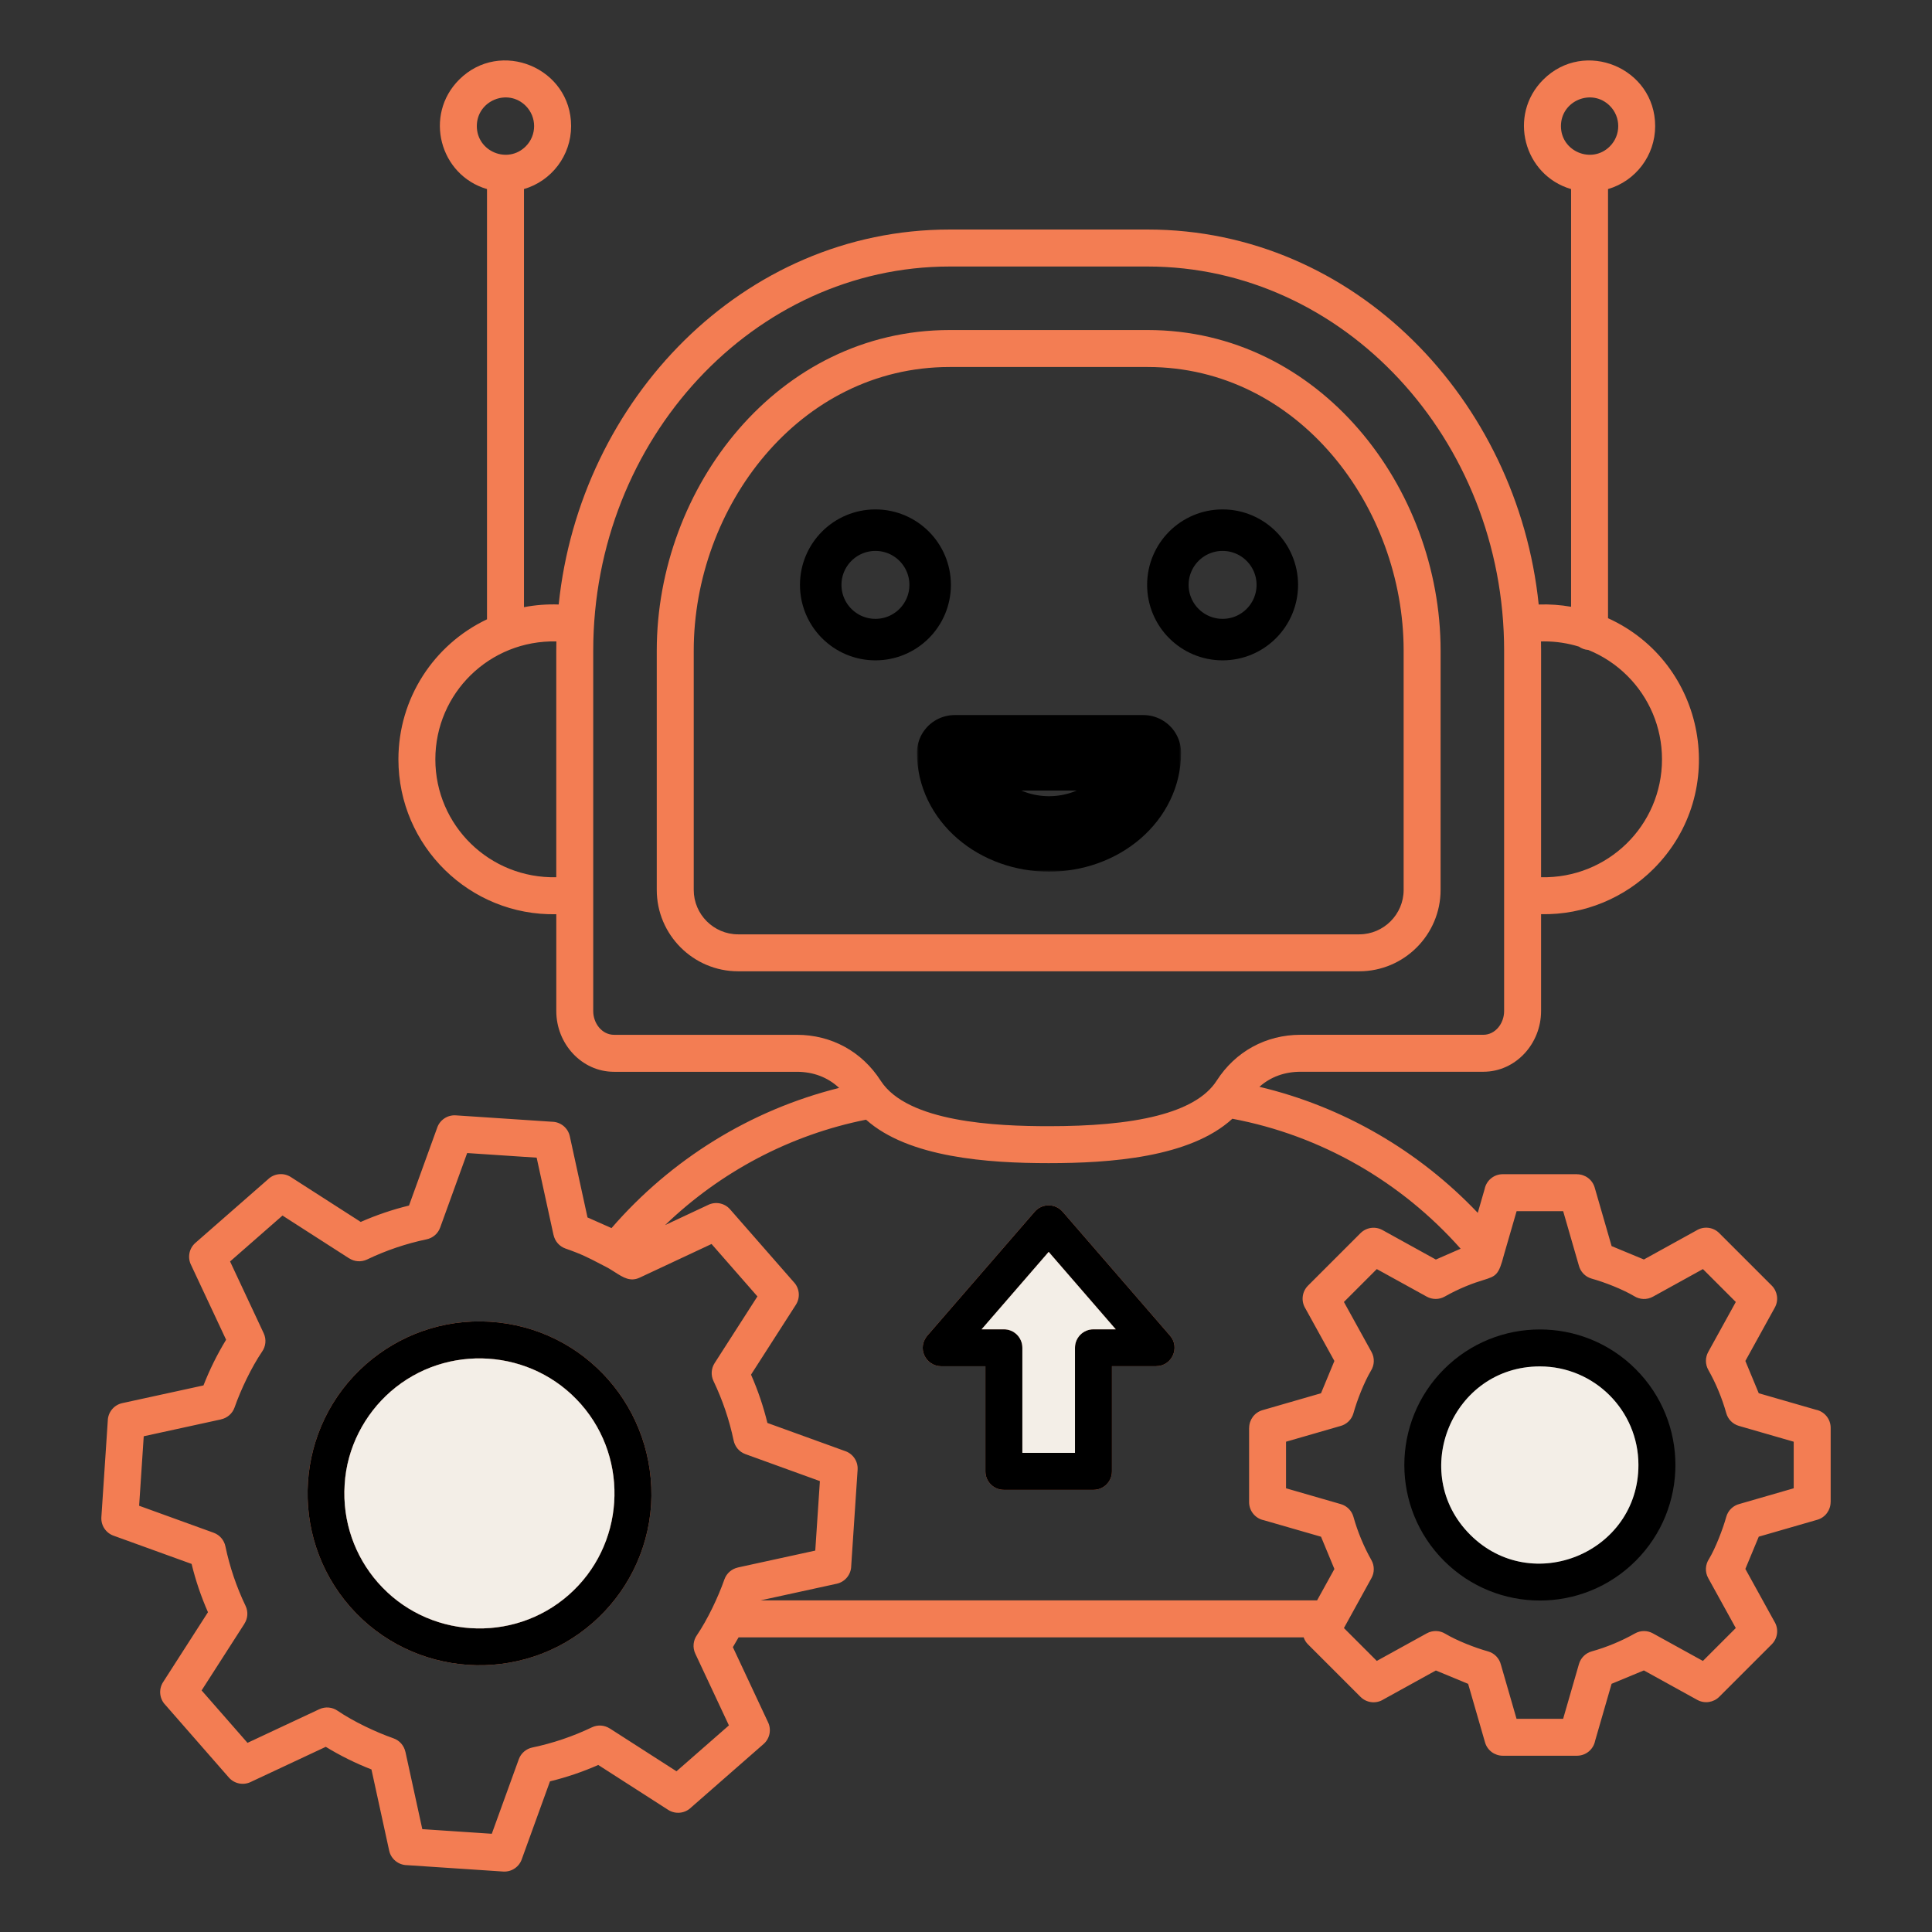
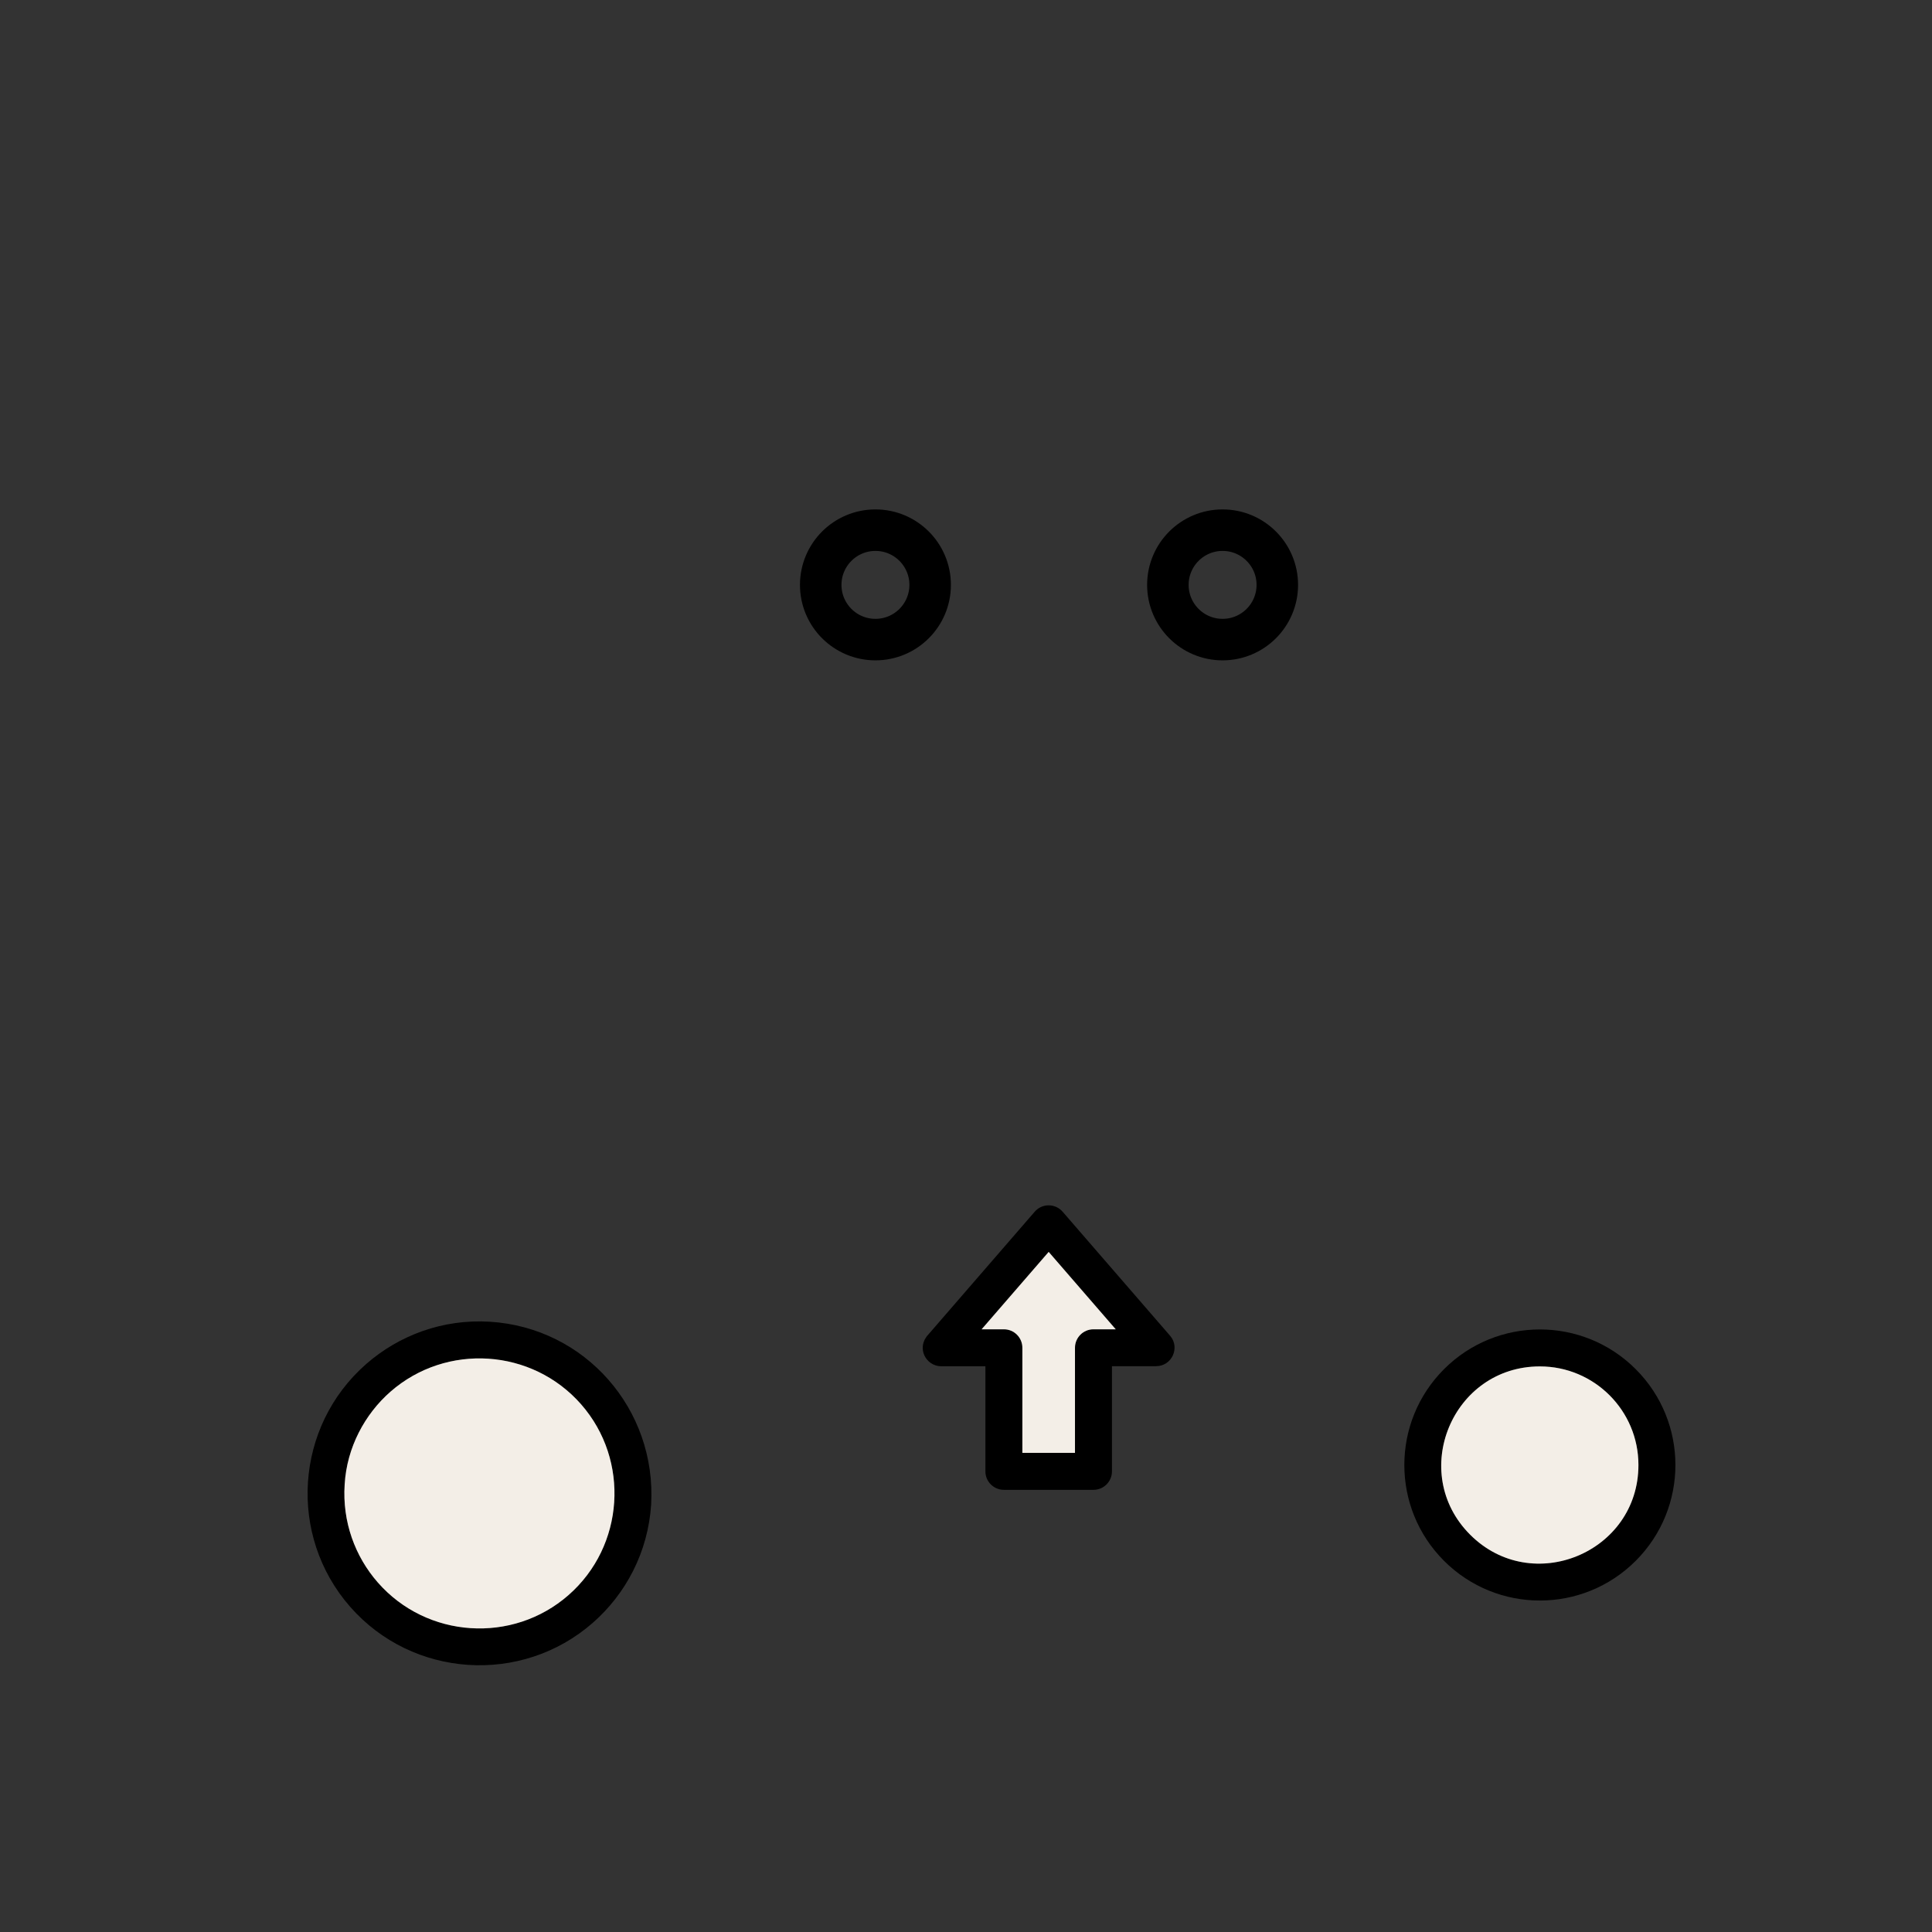
<svg xmlns="http://www.w3.org/2000/svg" width="512" height="512" viewBox="0 0 512 512" fill="none">
  <rect x="0" y="0" width="512" height="512" fill="#333333" stroke="none" />
-   <path fill-rule="evenodd" clip-rule="evenodd" d="M416.352 160.8C413.574 160.31 410.656 160.096 407.771 160.203C402.192 106.032 359.035 60.832 304.16 60.827H251.675C196.8 60.827 153.643 106.027 148.059 160.198C144.955 160.086 141.824 160.336 138.859 160.907V50.102C146.171 47.958 151.35 41.222 151.35 33.414C151.35 17.979 132.592 10.192 121.664 21.12C112.294 30.496 116.486 46.422 129.062 50.107V164.123C114.971 170.806 105.584 185.078 105.584 201.232C105.584 224.23 124.512 242.758 147.424 242.278V267.952C147.424 276.587 154.123 284.038 162.736 284.038H211.163C215.494 284.038 219.339 285.462 222.379 288.31C198.864 294.166 177.835 307.248 162.059 325.456L155.696 322.635L151.008 301.136C150.523 298.87 148.528 297.307 146.304 297.275L120.779 295.579C118.486 295.435 116.464 296.896 115.808 298.998L108.39 319.483C103.984 320.56 99.766 321.99 95.595 323.824L77.067 311.926C75.11 310.672 72.598 310.987 71.003 312.55L51.787 329.371C50.059 330.875 49.654 333.328 50.656 335.275L59.92 355.046C57.552 358.928 55.574 362.928 53.92 367.152L32.422 371.84C30.15 372.326 28.592 374.32 28.56 376.544L26.864 402.07C26.72 404.363 28.182 406.384 30.283 407.04L50.774 414.454C51.851 418.87 53.28 423.083 55.115 427.254L43.222 445.776C41.963 447.734 42.278 450.251 43.84 451.84L60.651 471.062C62.16 472.784 64.614 473.19 66.56 472.187L86.331 462.928C90.214 465.296 94.208 467.27 98.438 468.923L103.131 490.422C103.616 492.688 105.611 494.251 107.835 494.283L133.36 495.979C135.654 496.123 137.675 494.662 138.331 492.56L145.75 472.075C150.16 470.998 154.374 469.568 158.544 467.734L177.072 479.632C179.03 480.886 181.542 480.571 183.136 479.008L202.352 462.187C204.075 460.683 204.48 458.23 203.478 456.283L194.219 436.512C194.742 435.648 195.248 434.784 195.734 433.915H345.478C345.718 434.603 346.102 435.248 346.635 435.776L360.55 449.686C362.198 451.339 364.736 451.563 366.63 450.363L380.518 442.694L389.072 446.24L393.552 461.76C394.171 463.894 396.123 465.286 398.24 465.286H417.915C420.294 465.286 422.278 463.59 422.72 461.339L427.088 446.224L435.643 442.678L449.798 450.491C451.75 451.563 454.118 451.168 455.616 449.67L469.531 435.76C471.184 434.112 471.408 431.574 470.208 429.68L462.539 415.782L466.091 407.232L481.611 402.752C483.744 402.134 485.131 400.182 485.131 398.064H485.147V378.39C485.147 376.011 483.451 374.027 481.2 373.584L466.086 369.222L462.539 360.667L470.352 346.507C471.424 344.56 471.03 342.192 469.531 340.694L455.616 326.784C453.968 325.131 451.43 324.907 449.536 326.107L435.648 333.776L427.094 330.23L422.608 314.71C421.99 312.576 420.038 311.19 417.92 311.19V311.174H398.246C395.867 311.174 393.883 312.87 393.44 315.12L391.622 321.419C376.016 304.992 355.968 293.291 333.755 288.016C336.747 285.355 340.48 284.027 344.662 284.027H393.088C401.696 284.027 408.4 276.576 408.4 267.942V242.267C419.968 242.507 430.614 237.851 438.214 230.251C458.555 209.91 452.123 175.632 426.144 163.83V50.107C433.446 47.968 438.635 41.232 438.635 33.419C438.635 17.984 419.883 10.198 408.955 21.126C399.579 30.496 403.782 46.422 416.352 50.107V160.8ZM266.043 394.822C263.334 394.822 261.142 392.63 261.142 389.926V362.07H249.435C245.36 362.07 242.736 357.163 245.99 353.691L274.214 321.11C276.192 318.822 279.707 318.891 281.643 321.158L310.075 353.974C312.822 357.142 310.528 362.054 306.384 362.048V362.064H294.678V389.926C294.678 392.63 292.486 394.822 289.782 394.822H266.043ZM270.939 385.03V357.174C270.939 354.47 268.747 352.272 266.038 352.278H260.139L277.91 331.766L295.68 352.278H289.776C287.072 352.278 284.88 354.47 284.88 357.174V385.03H270.939ZM393.056 339.245C396.468 338.179 397.169 337.961 398.56 332.555L401.915 320.976H414.256L418.4 335.334C418.816 336.987 420.08 338.374 421.84 338.859C425.275 339.814 430.022 341.68 433.083 343.494C434.534 344.406 436.427 344.523 438.038 343.638L451.291 336.32L460.006 345.035L452.694 358.288C451.904 359.723 451.862 361.52 452.726 363.051C454.726 366.576 456.384 370.582 457.472 374.486C457.91 376.064 459.131 377.382 460.816 377.872L475.35 382.07V394.411L460.998 398.56C459.344 398.971 457.958 400.24 457.472 401.995C456.592 405.174 454.587 410.379 452.912 413.126C451.931 414.592 451.776 416.544 452.688 418.198L460 431.451L451.286 440.166L438.027 432.854C436.592 432.064 434.795 432.016 433.264 432.886C429.739 434.886 425.734 436.544 421.83 437.632C420.251 438.07 418.934 439.291 418.443 440.976L414.246 455.504H401.899L397.755 441.152C397.344 439.499 396.075 438.112 394.32 437.627C390.875 436.672 386.134 434.806 383.072 432.992C381.622 432.08 379.728 431.963 378.118 432.848L364.864 440.16L356.155 431.451L363.462 418.192C364.251 416.758 364.294 414.96 363.43 413.43C361.43 409.904 359.771 405.899 358.683 401.995C358.246 400.416 357.024 399.099 355.339 398.608L340.811 394.411V382.07L355.163 377.926C356.816 377.51 358.203 376.246 358.688 374.486C359.643 371.046 361.51 366.304 363.323 363.243C364.235 361.792 364.352 359.899 363.467 358.288L356.15 345.035L364.864 336.32L378.123 343.632C379.558 344.416 381.36 344.464 382.886 343.595C384.662 342.587 386.528 341.68 388.47 340.875C390.406 340.072 391.889 339.609 393.056 339.245ZM326.587 296.48C350.107 300.902 371.35 313.168 387.083 330.923L380.518 333.792L366.363 325.974C364.416 324.902 362.048 325.296 360.55 326.795L346.64 340.704C344.987 342.352 344.763 344.891 345.963 346.784L353.627 360.672L350.08 369.227L334.56 373.712C332.427 374.331 331.04 376.283 331.04 378.4H331.024V398.08C331.024 400.459 332.72 402.443 334.971 402.886L350.086 407.248L353.632 415.803L349.04 424.118H201.526L221.718 419.712C223.984 419.222 225.547 417.232 225.579 415.008L227.275 389.483C227.419 387.19 225.958 385.168 223.856 384.512L203.371 377.094C202.294 372.683 200.859 368.464 199.03 364.294L210.923 345.766C212.176 343.808 211.862 341.296 210.299 339.702L193.478 320.486C191.974 318.763 189.52 318.358 187.574 319.36L176.256 324.662C190.923 310.56 209.344 300.758 229.51 296.726C240.774 306.784 261.803 308.246 277.91 308.246C294.107 308.246 315.376 306.774 326.587 296.48ZM100.118 419.366C94.086 412.475 90.683 403.27 91.339 393.387C91.91 383.616 96.656 374.79 103.472 368.816C118.299 355.84 141.035 357.344 154.016 372.176C166.992 387.003 165.488 409.739 150.656 422.72C135.835 435.702 113.099 434.198 100.118 419.366ZM157.088 430.07C138.203 446.598 109.296 444.667 92.774 425.792C76.224 406.891 78.144 378.022 97.046 361.478C105.75 353.856 117.334 349.526 129.755 350.267C155.131 351.803 174.038 373.536 172.555 398.779C171.718 411.344 165.872 422.384 157.088 430.07ZM158.903 334.858C159.548 335.195 160.246 335.559 161.035 335.963C161.702 336.34 162.322 336.736 162.915 337.114C165.185 338.565 167.04 339.749 169.536 338.582L188.566 329.67L200.726 343.563L189.376 361.248C188.496 362.624 188.326 364.406 189.083 365.99C191.472 370.971 193.286 376.315 194.422 381.755C194.758 383.36 195.888 384.758 197.536 385.355L217.28 392.507L216.054 410.923L195.547 415.398V415.408C193.942 415.76 192.55 416.912 191.968 418.576C190.326 423.264 187.499 429.2 184.688 433.344C183.718 434.726 183.488 436.576 184.256 438.219L193.168 457.248L179.275 469.408L161.595 458.054L161.59 458.064C160.214 457.179 158.432 457.008 156.848 457.766C151.867 460.155 146.523 461.968 141.083 463.104C139.478 463.44 138.08 464.571 137.483 466.224L130.331 485.968L111.915 484.747L107.44 464.24L107.43 464.246C107.078 462.64 105.926 461.248 104.262 460.667C99.515 459.008 93.627 456.192 89.494 453.387C88.112 452.416 86.262 452.192 84.619 452.96L65.59 461.872L53.43 447.979L64.784 430.299L64.774 430.294C65.659 428.923 65.83 427.136 65.072 425.558C62.678 420.571 60.87 415.238 59.734 409.792C59.398 408.187 58.267 406.79 56.614 406.192L36.87 399.04L38.091 380.624L58.598 376.15L58.592 376.139C60.198 375.787 61.59 374.635 62.171 372.971C63.83 368.224 66.646 362.342 69.451 358.203C70.427 356.822 70.651 354.971 69.883 353.328L60.971 334.299L74.864 322.134L92.544 333.488L92.55 333.478C93.926 334.358 95.707 334.528 97.291 333.771C102.267 331.382 107.616 329.568 113.056 328.432C114.656 328.096 116.054 326.966 116.651 325.312L123.803 305.568L142.219 306.795L146.694 327.302H146.704C147.056 328.907 148.208 330.299 149.872 330.88C154.132 332.367 155.964 333.324 158.903 334.858ZM212.299 154.811C212.299 144.118 220.971 135.446 231.664 135.446C248.854 135.446 257.526 156.331 245.355 168.502C233.184 180.678 212.299 172 212.299 154.811ZM222.091 154.811C222.091 146.304 232.416 142.032 238.427 148.043C242.166 151.776 242.166 157.84 238.427 161.579C232.416 167.59 222.091 163.312 222.091 154.811ZM304.795 154.811C304.795 144.118 313.467 135.446 324.16 135.446C341.35 135.446 350.022 156.331 337.851 168.502C325.68 180.678 304.795 172 304.795 154.811ZM314.592 154.811C314.592 146.304 324.918 142.032 330.928 148.043C334.662 151.776 334.662 157.84 330.928 161.579C324.918 167.59 314.592 163.312 314.592 154.811ZM440.448 201.227C440.448 218.768 426.048 232.875 408.4 232.475L408.406 172.432C408.406 171.616 408.395 170.8 408.379 169.984C408.646 169.979 408.918 169.974 409.195 169.974C412.406 169.974 415.51 170.459 418.427 171.36C419.136 171.862 419.99 172.182 420.912 172.246C424.832 173.83 428.352 176.187 431.291 179.126C436.95 184.779 440.448 192.598 440.448 201.227ZM147.419 172.432V232.475C129.771 232.87 115.376 218.768 115.371 201.232C115.371 183.686 129.771 169.579 147.446 169.984C147.43 170.795 147.419 171.611 147.419 172.432ZM322.438 286.379C319.574 290.843 314.011 293.776 306.72 295.659C298.752 297.712 288.779 298.454 277.904 298.454C264.038 298.454 240.475 297.424 233.382 286.384C228.416 278.656 220.336 274.235 211.158 274.235H162.731C159.542 274.235 157.211 271.222 157.211 267.947V172.432C157.211 144.363 167.883 118.87 185.078 100.406C202.182 82.032 225.755 70.63 251.664 70.63H304.15C330.059 70.63 353.638 82.032 370.742 100.406C387.936 118.87 398.608 144.363 398.608 172.432V267.942C398.608 271.216 396.278 274.23 393.088 274.23H344.662C335.483 274.23 327.403 278.651 322.438 286.379ZM371.979 172.432V235.835C371.979 242.31 366.683 247.606 360.214 247.611H195.616C189.136 247.611 183.846 242.315 183.846 235.84V172.432C183.846 134.47 211.67 97.259 251.67 97.259H304.155C344.155 97.259 371.979 134.47 371.979 172.432ZM304.155 87.462C349.734 87.462 381.776 129.216 381.776 172.432L381.771 235.84C381.771 247.723 372.091 257.403 360.208 257.403H195.611C183.728 257.403 174.048 247.723 174.048 235.84V172.432C174.048 129.216 206.091 87.462 251.67 87.462H304.155ZM413.664 33.419C413.664 26.672 421.856 23.28 426.624 28.048C429.59 31.014 429.59 35.824 426.624 38.79C421.856 43.558 413.664 40.166 413.664 33.419ZM126.363 33.419C126.363 26.672 134.555 23.28 139.323 28.048C142.288 31.014 142.288 35.824 139.323 38.79C134.555 43.558 126.363 40.166 126.363 33.419Z" fill="#F37D53" />
  <path fill-rule="evenodd" clip-rule="evenodd" d="M261.142 389.926C261.142 392.63 263.334 394.822 266.043 394.822H289.782C292.486 394.822 294.678 392.63 294.678 389.926V362.064H306.384V362.048C310.528 362.054 312.822 357.142 310.075 353.974L281.643 321.158C279.707 318.891 276.192 318.822 274.214 321.11L245.99 353.691C242.736 357.163 245.36 362.07 249.435 362.07H261.142V389.926ZM270.939 357.174V385.03H284.88V357.174C284.88 354.47 287.072 352.278 289.776 352.278H295.68L277.91 331.766L260.139 352.278H266.038C268.747 352.272 270.939 354.47 270.939 357.174Z" fill="black" />
  <path d="M270.939 385.03V357.174C270.939 354.47 268.747 352.272 266.038 352.278H260.139L277.91 331.766L295.68 352.278H289.776C287.072 352.278 284.88 354.47 284.88 357.174V385.03H270.939Z" fill="#F3EEE7" />
  <path fill-rule="evenodd" clip-rule="evenodd" d="M92.774 425.792C109.296 444.667 138.203 446.598 157.088 430.07C165.872 422.384 171.718 411.344 172.555 398.779C174.038 373.536 155.131 351.803 129.755 350.267C117.334 349.526 105.75 353.856 97.046 361.478C78.144 378.022 76.224 406.891 92.774 425.792ZM91.339 393.387C90.683 403.27 94.086 412.475 100.118 419.366C113.099 434.198 135.835 435.702 150.656 422.72C165.488 409.739 166.992 387.003 154.016 372.176C141.035 357.344 118.299 355.84 103.472 368.816C96.656 374.79 91.91 383.616 91.339 393.387Z" fill="black" />
  <path d="M100.118 419.366C94.086 412.475 90.683 403.27 91.339 393.387C91.91 383.616 96.656 374.79 103.472 368.816C118.299 355.84 141.035 357.344 154.016 372.176C166.992 387.003 165.488 409.739 150.656 422.72C135.835 435.702 113.099 434.198 100.118 419.366Z" fill="#F3EEE7" />
  <path fill-rule="evenodd" clip-rule="evenodd" d="M382.683 413.638C368.656 399.611 368.656 376.87 382.683 362.838C396.71 348.811 419.451 348.811 433.478 362.838C447.51 376.87 447.51 399.606 433.478 413.638C419.451 427.664 396.71 427.664 382.683 413.638ZM408.08 362.112C384.875 362.112 373.19 390.294 389.606 406.71C406.016 423.126 434.203 411.44 434.203 388.235C434.208 373.808 422.507 362.112 408.08 362.112Z" fill="black" />
  <path d="M408.08 362.112C384.875 362.112 373.19 390.294 389.606 406.71C406.016 423.126 434.203 411.44 434.203 388.235C434.208 373.808 422.507 362.112 408.08 362.112Z" fill="#F3EEE7" />
  <circle cx="232" cy="155" r="14.5" stroke="black" stroke-width="11" />
  <circle cx="324" cy="155" r="14.5" stroke="black" stroke-width="11" />
  <mask id="path-4-outside-1_7283_677" maskUnits="userSpaceOnUse" x="243" y="189" width="70" height="42" fill="black">
    <rect fill="white" x="243" y="189" width="70" height="42" />
-     <path d="M303 199.5C303 202.323 302.353 205.119 301.097 207.728C299.841 210.336 297.999 212.706 295.678 214.703C293.356 216.699 290.6 218.283 287.567 219.363C284.534 220.444 281.283 221 278 221C274.717 221 271.466 220.444 268.433 219.363C265.4 218.283 262.644 216.699 260.322 214.703C258.001 212.706 256.159 210.336 254.903 207.728C253.647 205.119 253 202.323 253 199.5L278 199.5H303Z" />
  </mask>
-   <path d="M303 199.5C303 202.323 302.353 205.119 301.097 207.728C299.841 210.336 297.999 212.706 295.678 214.703C293.356 216.699 290.6 218.283 287.567 219.363C284.534 220.444 281.283 221 278 221C274.717 221 271.466 220.444 268.433 219.363C265.4 218.283 262.644 216.699 260.322 214.703C258.001 212.706 256.159 210.336 254.903 207.728C253.647 205.119 253 202.323 253 199.5L278 199.5H303Z" stroke="black" stroke-width="20" stroke-linejoin="round" mask="url(#path-4-outside-1_7283_677)" />
</svg>